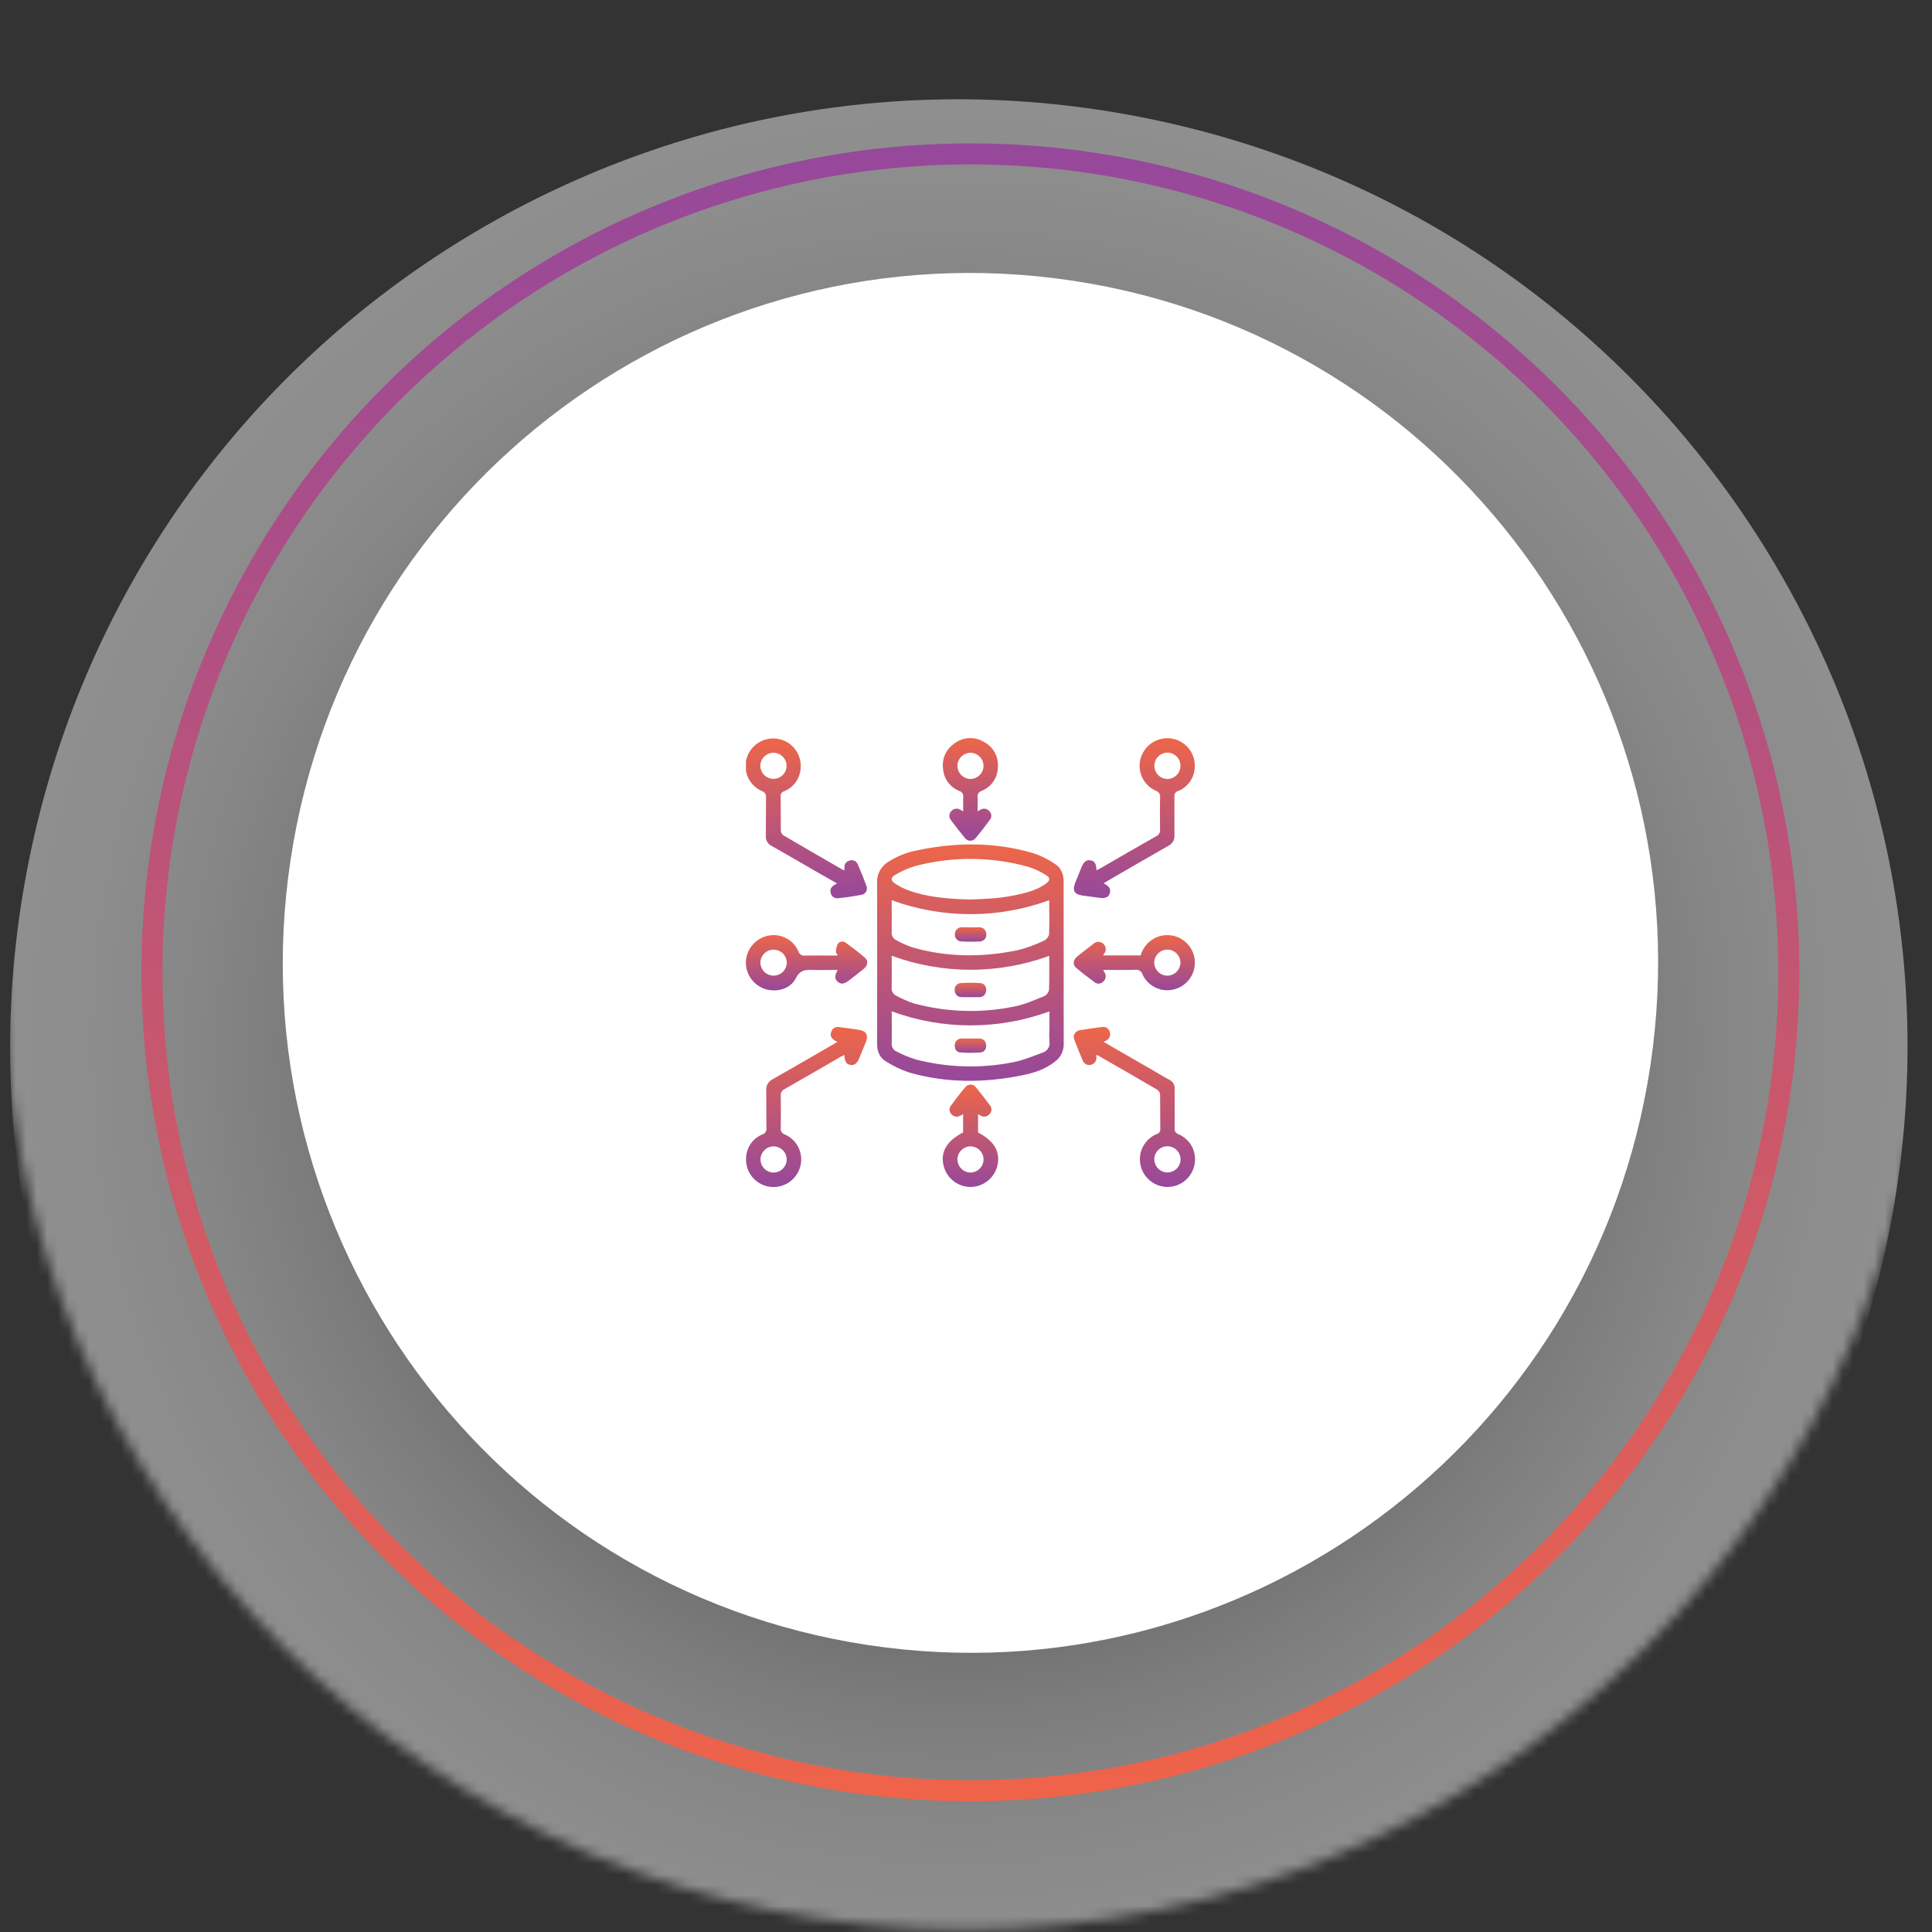
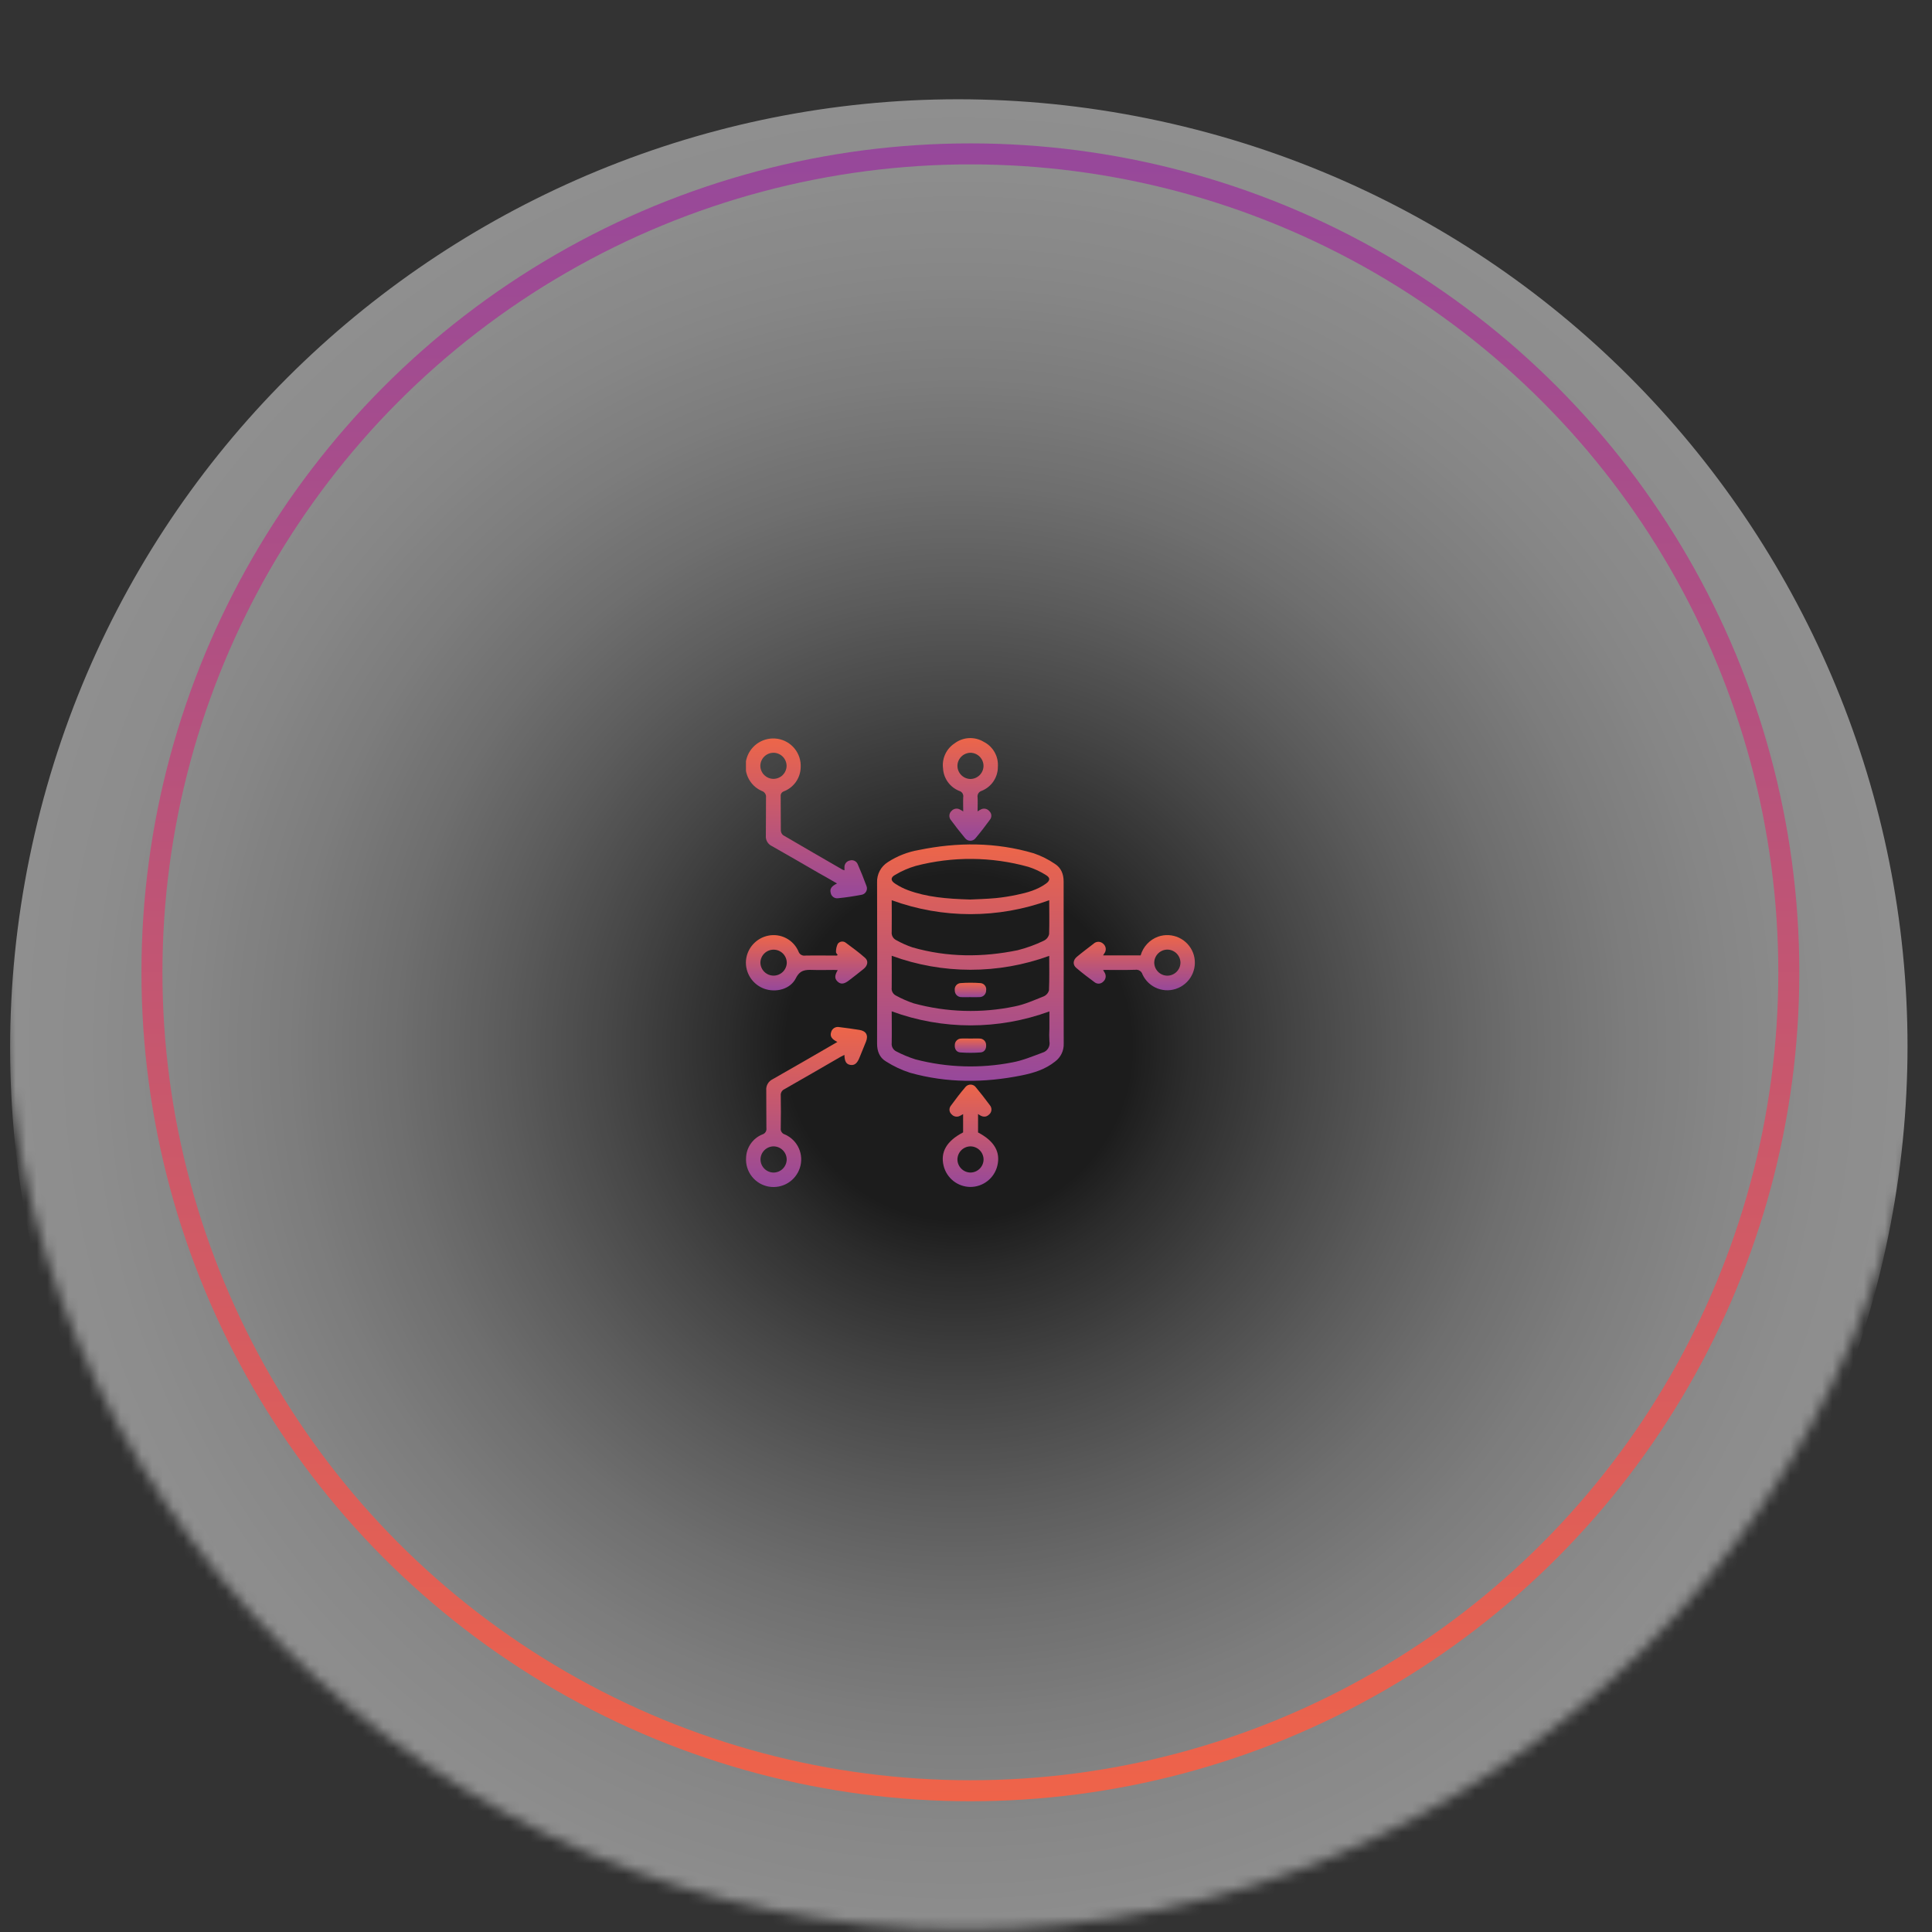
<svg xmlns="http://www.w3.org/2000/svg" width="184" height="184" viewBox="0 0 184 184" fill="none">
  <rect x="0" y="0" width="184" height="184" fill="#333333" stroke="none" />
  <mask id="mask0_438_1015" style="mask-type:alpha" maskUnits="userSpaceOnUse" x="0" y="0" width="184" height="184">
    <circle cx="91.87" cy="92.132" r="91.633" fill="#D9D9D9" />
  </mask>
  <g mask="url(#mask0_438_1015)">
    <g style="mix-blend-mode:multiply" opacity="0.45">
      <path d="M179.334 120.025C190.557 71.46 160.248 23 111.638 11.788C63.028 0.576 14.523 30.857 3.301 79.422C-7.922 127.988 22.387 176.447 70.997 187.659C119.608 198.871 168.112 168.591 179.334 120.025Z" fill="url(#paint0_radial_438_1015)" />
    </g>
-     <path d="M157.177 101.495C162.566 65.615 137.944 32.145 102.182 26.738C66.42 21.331 33.06 46.034 27.67 81.914C22.281 117.794 46.903 151.264 82.665 156.671C118.428 162.078 151.788 137.375 157.177 101.495Z" fill="white" />
    <g clip-path="url(#clip0_438_1015)">
      <path d="M101.306 91.68C101.306 94.251 101.293 96.819 101.306 99.388C101.319 99.718 101.25 100.047 101.107 100.345C100.964 100.643 100.75 100.902 100.484 101.099C99.546 101.853 98.432 102.192 97.293 102.421C93.739 103.137 90.186 103.154 86.676 102.169C85.861 101.908 85.084 101.541 84.363 101.079C83.767 100.722 83.529 100.109 83.531 99.385C83.545 94.274 83.545 89.164 83.531 84.056C83.515 83.669 83.602 83.284 83.783 82.941C83.964 82.598 84.233 82.309 84.562 82.104C85.455 81.523 86.458 81.132 87.508 80.953C91.177 80.199 94.84 80.199 98.453 81.267C99.165 81.51 99.842 81.848 100.464 82.272C101.055 82.644 101.303 83.242 101.298 83.968C101.293 86.541 101.306 89.112 101.306 91.68ZM84.924 91.025C84.924 92.004 84.939 93.035 84.924 94.06C84.903 94.212 84.931 94.367 85.004 94.502C85.076 94.637 85.189 94.746 85.326 94.814C85.865 95.111 86.43 95.359 87.013 95.555C90.158 96.414 93.462 96.514 96.652 95.847C97.595 95.661 98.498 95.249 99.4 94.892C99.522 94.839 99.63 94.76 99.717 94.66C99.804 94.56 99.868 94.442 99.903 94.314C99.951 93.203 99.926 92.09 99.926 91.034C95.081 92.803 89.766 92.8 84.924 91.025ZM99.926 85.735C95.082 87.504 89.768 87.504 84.924 85.735C84.924 86.707 84.942 87.725 84.924 88.75C84.905 88.907 84.934 89.067 85.009 89.206C85.084 89.345 85.2 89.458 85.341 89.529C85.84 89.811 86.363 90.045 86.905 90.228C90.216 91.18 93.57 91.185 96.921 90.497C97.78 90.279 98.615 89.975 99.413 89.59C99.539 89.53 99.65 89.443 99.737 89.335C99.824 89.226 99.885 89.1 99.916 88.964C99.953 87.866 99.926 86.775 99.926 85.735ZM84.924 96.317C84.924 97.292 84.944 98.307 84.924 99.332C84.904 99.497 84.936 99.663 85.017 99.808C85.097 99.953 85.221 100.069 85.371 100.139C85.953 100.443 86.561 100.695 87.187 100.893C90.199 101.678 93.35 101.776 96.406 101.182C97.394 101.003 98.344 100.599 99.297 100.249C99.521 100.183 99.711 100.035 99.831 99.835C99.951 99.635 99.991 99.397 99.943 99.169C99.919 98.767 99.919 98.364 99.943 97.963V96.324C95.094 98.102 89.771 98.099 84.924 96.317ZM92.388 85.669C92.954 85.639 93.897 85.622 94.817 85.536C95.502 85.469 96.183 85.362 96.856 85.217C97.826 85.016 98.782 84.752 99.604 84.164C100.024 83.863 100.046 83.594 99.604 83.332C99.084 83.003 98.524 82.742 97.937 82.556C94.436 81.581 90.739 81.55 87.222 82.465C86.535 82.663 85.877 82.949 85.263 83.315C84.796 83.566 84.806 83.873 85.263 84.164C85.645 84.416 86.054 84.623 86.483 84.782C88.265 85.438 90.136 85.602 92.388 85.669Z" fill="url(#paint1_linear_438_1015)" />
-       <path d="M105.103 84.126C105.652 84.395 105.817 84.677 105.694 85.076C105.571 85.476 105.249 85.579 104.689 85.504C104.128 85.428 103.608 85.36 103.067 85.285C102.328 85.179 102.112 84.805 102.386 84.111C102.582 83.609 102.78 83.129 102.982 82.636C103.215 82.058 103.457 81.867 103.861 81.938C104.266 82.008 104.392 82.257 104.43 82.89C104.565 82.82 104.681 82.759 104.812 82.692C106.572 81.674 108.332 80.648 110.109 79.643C110.231 79.59 110.333 79.5 110.4 79.385C110.468 79.27 110.497 79.137 110.484 79.005C110.464 78 110.461 76.967 110.484 75.949C110.505 75.812 110.477 75.671 110.403 75.553C110.329 75.436 110.215 75.349 110.081 75.308C109.496 75.052 109.027 74.588 108.763 74.006C108.5 73.425 108.461 72.766 108.653 72.157C108.842 71.556 109.24 71.043 109.774 70.709C110.308 70.375 110.944 70.242 111.567 70.335C112.213 70.433 112.799 70.77 113.21 71.278C113.62 71.787 113.825 72.43 113.785 73.082C113.769 73.575 113.608 74.052 113.323 74.454C113.038 74.856 112.64 75.165 112.181 75.344C112.075 75.374 111.984 75.442 111.923 75.534C111.863 75.626 111.837 75.737 111.851 75.846C111.851 77.083 111.851 78.317 111.851 79.55C111.868 79.757 111.822 79.964 111.718 80.144C111.614 80.323 111.458 80.467 111.271 80.555C109.375 81.631 107.499 82.729 105.601 83.822L105.103 84.126ZM112.425 72.931C112.425 72.603 112.296 72.288 112.067 72.053C111.838 71.819 111.526 71.683 111.198 71.675C110.864 71.675 110.545 71.807 110.309 72.043C110.073 72.278 109.941 72.598 109.941 72.931C109.94 73.259 110.069 73.574 110.298 73.809C110.527 74.044 110.839 74.18 111.167 74.188C111.5 74.188 111.818 74.056 112.054 73.822C112.289 73.588 112.423 73.271 112.425 72.939V72.931Z" fill="url(#paint2_linear_438_1015)" />
      <path d="M79.75 99.234C79.199 98.96 79.026 98.689 79.157 98.292C79.201 98.129 79.305 97.99 79.449 97.902C79.592 97.814 79.764 97.785 79.928 97.819C80.567 97.897 81.208 97.985 81.844 98.086C82.48 98.186 82.719 98.588 82.478 99.196C82.274 99.717 82.058 100.232 81.847 100.749C81.636 101.267 81.384 101.483 80.99 101.42C80.595 101.358 80.436 101.094 80.421 100.465C80.296 100.528 80.182 100.579 80.074 100.641C78.287 101.672 76.502 102.712 74.707 103.732C74.592 103.784 74.496 103.871 74.433 103.981C74.37 104.091 74.344 104.217 74.357 104.343C74.375 105.376 74.377 106.411 74.357 107.444C74.339 107.575 74.369 107.708 74.442 107.818C74.514 107.929 74.624 108.009 74.752 108.044C75.344 108.303 75.817 108.773 76.081 109.362C76.344 109.952 76.377 110.618 76.175 111.231C75.98 111.83 75.577 112.34 75.038 112.667C74.499 112.995 73.861 113.118 73.238 113.015C72.593 112.908 72.012 112.564 71.608 112.05C71.204 111.536 71.007 110.89 71.056 110.238C71.076 109.761 71.234 109.299 71.51 108.909C71.786 108.519 72.169 108.217 72.612 108.039C72.739 108 72.847 107.917 72.917 107.804C72.986 107.691 73.012 107.557 72.99 107.426C72.975 106.235 72.99 105.044 72.977 103.853C72.956 103.633 73.004 103.413 73.113 103.221C73.223 103.03 73.388 102.876 73.588 102.782C75.637 101.624 77.666 100.438 79.75 99.234ZM73.686 111.673C74.013 111.668 74.325 111.536 74.556 111.304C74.787 111.073 74.918 110.761 74.923 110.434C74.923 110.101 74.79 109.781 74.555 109.546C74.319 109.31 73.999 109.178 73.666 109.178C73.339 109.183 73.028 109.315 72.797 109.546C72.566 109.776 72.434 110.088 72.429 110.414C72.429 110.579 72.461 110.743 72.524 110.896C72.587 111.049 72.679 111.187 72.796 111.304C72.913 111.421 73.052 111.514 73.204 111.577C73.357 111.641 73.521 111.673 73.686 111.673Z" fill="url(#paint3_linear_438_1015)" />
-       <path d="M104.405 100.46C104.463 100.88 104.387 101.202 104.01 101.37C103.928 101.408 103.839 101.428 103.748 101.43C103.658 101.432 103.568 101.415 103.484 101.381C103.4 101.347 103.325 101.295 103.262 101.23C103.199 101.165 103.15 101.088 103.118 101.003C102.839 100.36 102.575 99.707 102.328 99.051C102.282 98.956 102.259 98.852 102.262 98.746C102.265 98.641 102.293 98.538 102.345 98.446C102.396 98.354 102.469 98.276 102.557 98.219C102.645 98.161 102.746 98.126 102.851 98.116C103.555 97.988 104.267 97.887 104.978 97.807C105.138 97.78 105.302 97.816 105.435 97.907C105.569 97.999 105.662 98.138 105.695 98.297C105.747 98.449 105.741 98.614 105.678 98.762C105.614 98.91 105.499 99.029 105.353 99.096C105.28 99.136 105.205 99.171 105.101 99.224L110.23 102.184C110.615 102.405 110.984 102.642 111.387 102.848C111.548 102.927 111.681 103.055 111.768 103.212C111.855 103.37 111.891 103.551 111.872 103.73C111.872 104.986 111.872 106.228 111.872 107.476C111.859 107.593 111.887 107.711 111.952 107.81C112.016 107.908 112.114 107.98 112.226 108.014C112.781 108.246 113.238 108.664 113.518 109.196C113.798 109.728 113.884 110.341 113.76 110.929C113.642 111.526 113.32 112.063 112.849 112.448C112.379 112.834 111.789 113.044 111.181 113.043C110.572 113.038 109.984 112.824 109.516 112.435C109.047 112.047 108.728 111.509 108.611 110.912C108.492 110.322 108.583 109.71 108.866 109.18C109.15 108.65 109.609 108.235 110.165 108.007C110.273 107.978 110.366 107.911 110.429 107.819C110.491 107.726 110.518 107.615 110.504 107.504C110.489 106.429 110.504 105.353 110.487 104.275C110.482 104.182 110.457 104.09 110.414 104.007C110.37 103.925 110.309 103.852 110.235 103.795C108.357 102.692 106.464 101.606 104.576 100.528C104.521 100.501 104.464 100.478 104.405 100.46ZM109.936 110.386C109.933 110.552 109.963 110.716 110.025 110.87C110.086 111.024 110.176 111.164 110.292 111.283C110.407 111.401 110.545 111.496 110.697 111.561C110.849 111.626 111.013 111.661 111.178 111.663C111.505 111.663 111.82 111.536 112.055 111.308C112.289 111.079 112.426 110.769 112.435 110.442C112.437 110.277 112.407 110.112 112.346 109.959C112.285 109.805 112.194 109.666 112.079 109.547C111.963 109.429 111.826 109.334 111.674 109.269C111.522 109.204 111.358 109.17 111.193 109.168C110.863 109.166 110.546 109.293 110.309 109.523C110.072 109.753 109.936 110.067 109.929 110.397L109.936 110.386Z" fill="url(#paint4_linear_438_1015)" />
      <path d="M80.425 82.887C80.425 82.779 80.425 82.696 80.425 82.611C80.415 82.459 80.461 82.309 80.553 82.189C80.646 82.068 80.779 81.985 80.928 81.955C81.073 81.907 81.231 81.916 81.371 81.979C81.51 82.041 81.621 82.154 81.682 82.294C81.986 82.988 82.273 83.694 82.532 84.408C82.562 84.494 82.573 84.587 82.563 84.678C82.553 84.769 82.523 84.857 82.474 84.935C82.426 85.013 82.361 85.079 82.284 85.129C82.207 85.178 82.12 85.21 82.029 85.222C81.297 85.36 80.558 85.473 79.816 85.546C79.657 85.569 79.495 85.529 79.365 85.436C79.234 85.342 79.144 85.201 79.115 85.043C79.014 84.651 79.178 84.403 79.718 84.141C79.12 83.795 78.544 83.458 77.958 83.136C76.48 82.282 75.007 81.42 73.521 80.583C73.332 80.496 73.174 80.353 73.069 80.173C72.965 79.993 72.919 79.785 72.938 79.578C72.958 78.372 72.938 77.165 72.953 75.959C72.972 75.822 72.941 75.682 72.865 75.566C72.789 75.449 72.674 75.364 72.54 75.326C71.957 75.067 71.49 74.601 71.229 74.019C70.968 73.436 70.931 72.778 71.125 72.17C71.316 71.569 71.716 71.056 72.252 70.725C72.788 70.393 73.426 70.264 74.049 70.36C74.688 70.459 75.267 70.791 75.675 71.293C76.083 71.794 76.29 72.429 76.256 73.074C76.246 73.574 76.088 74.06 75.8 74.469C75.513 74.878 75.109 75.192 74.642 75.371C74.548 75.404 74.468 75.467 74.415 75.551C74.362 75.635 74.34 75.735 74.351 75.834C74.363 76.924 74.351 78.015 74.366 79.1C74.369 79.186 74.39 79.27 74.429 79.347C74.468 79.424 74.522 79.492 74.59 79.545C76.468 80.651 78.361 81.737 80.246 82.827C80.304 82.852 80.364 82.872 80.425 82.887ZM73.669 71.692C73.341 71.692 73.025 71.821 72.79 72.05C72.555 72.28 72.419 72.593 72.412 72.921C72.412 73.254 72.545 73.574 72.781 73.81C73.016 74.045 73.336 74.178 73.669 74.178C73.996 74.174 74.308 74.044 74.54 73.815C74.773 73.586 74.907 73.275 74.914 72.949C74.914 72.618 74.783 72.3 74.55 72.065C74.317 71.829 74.001 71.696 73.669 71.692Z" fill="url(#paint5_linear_438_1015)" />
      <path d="M105.053 92.396C105.12 92.485 105.179 92.579 105.229 92.678C105.299 92.813 105.32 92.968 105.29 93.117C105.259 93.266 105.178 93.4 105.061 93.497C104.958 93.602 104.821 93.666 104.674 93.678C104.528 93.689 104.382 93.647 104.264 93.56C103.663 93.118 103.067 92.665 102.504 92.183C102.142 91.876 102.185 91.429 102.577 91.11C103.08 90.69 103.615 90.293 104.138 89.888C104.263 89.764 104.431 89.695 104.607 89.695C104.783 89.695 104.951 89.764 105.076 89.888C105.21 90.002 105.293 90.163 105.309 90.338C105.324 90.512 105.27 90.686 105.159 90.821C105.129 90.866 105.103 90.911 105.058 90.987H108.633C108.75 90.578 108.962 90.203 109.253 89.893C109.543 89.583 109.903 89.346 110.303 89.202C110.948 88.979 111.655 89.014 112.275 89.302C112.894 89.589 113.378 90.106 113.624 90.743C113.865 91.373 113.854 92.073 113.593 92.695C113.332 93.318 112.842 93.816 112.223 94.088C111.599 94.365 110.891 94.385 110.252 94.144C109.613 93.904 109.095 93.421 108.809 92.801C108.768 92.655 108.674 92.53 108.546 92.449C108.418 92.368 108.265 92.337 108.115 92.361C107.14 92.391 106.162 92.374 105.186 92.374C105.161 92.374 105.134 92.384 105.053 92.396ZM112.425 91.695C112.425 91.369 112.298 91.056 112.072 90.822C111.845 90.587 111.536 90.45 111.21 90.439C110.878 90.432 110.556 90.557 110.316 90.787C110.075 91.017 109.936 91.333 109.928 91.665C109.928 91.991 110.054 92.303 110.28 92.538C110.506 92.772 110.814 92.91 111.14 92.921C111.473 92.929 111.795 92.804 112.036 92.574C112.277 92.344 112.417 92.028 112.425 91.695Z" fill="url(#paint6_linear_438_1015)" />
      <path d="M79.784 90.962C79.724 90.861 79.611 90.761 79.618 90.673C79.612 90.404 79.669 90.137 79.784 89.894C79.827 89.834 79.881 89.784 79.944 89.746C80.007 89.708 80.078 89.684 80.15 89.675C80.223 89.665 80.297 89.671 80.368 89.691C80.439 89.712 80.504 89.746 80.561 89.793C81.184 90.251 81.818 90.718 82.389 91.225C82.723 91.517 82.64 91.954 82.263 92.268C81.795 92.648 81.315 93.022 80.84 93.384C80.365 93.746 80.058 93.756 79.764 93.477C79.47 93.198 79.485 92.892 79.784 92.391C79.646 92.391 79.532 92.374 79.409 92.374C78.733 92.374 78.059 92.397 77.385 92.374C76.712 92.351 76.189 92.374 75.799 93.158C75.276 94.211 73.901 94.563 72.782 94.163C72.238 93.965 71.774 93.595 71.46 93.108C71.146 92.622 71.001 92.046 71.045 91.469C71.098 90.901 71.332 90.364 71.714 89.939C72.096 89.514 72.604 89.223 73.164 89.11C73.74 88.992 74.338 89.075 74.861 89.344C75.383 89.613 75.797 90.053 76.035 90.59C76.075 90.729 76.165 90.849 76.287 90.926C76.41 91.003 76.556 91.032 76.699 91.007C77.69 90.987 78.68 91.007 79.671 91.007C79.71 90.997 79.748 90.981 79.784 90.962ZM73.675 90.444C73.348 90.444 73.034 90.571 72.8 90.798C72.565 91.025 72.428 91.334 72.418 91.66C72.418 91.993 72.55 92.313 72.786 92.549C73.022 92.784 73.341 92.917 73.675 92.917C74.002 92.917 74.316 92.79 74.55 92.562C74.785 92.335 74.922 92.025 74.932 91.698C74.931 91.365 74.798 91.046 74.563 90.811C74.327 90.576 74.008 90.444 73.675 90.444Z" fill="url(#paint7_linear_438_1015)" />
      <path d="M91.735 77.281C91.735 76.779 91.715 76.356 91.735 75.929C91.76 75.8 91.735 75.665 91.665 75.554C91.595 75.442 91.485 75.361 91.358 75.326C90.921 75.152 90.543 74.857 90.269 74.475C89.995 74.092 89.836 73.64 89.812 73.17C89.755 72.71 89.828 72.243 90.024 71.823C90.219 71.403 90.529 71.046 90.918 70.793C91.312 70.496 91.786 70.323 92.278 70.297C92.771 70.271 93.261 70.393 93.683 70.647C94.118 70.865 94.477 71.207 94.718 71.629C94.959 72.051 95.069 72.535 95.036 73.019C95.04 73.512 94.896 73.995 94.621 74.405C94.347 74.815 93.955 75.132 93.498 75.316C93.364 75.354 93.25 75.44 93.177 75.558C93.104 75.675 93.078 75.816 93.103 75.952C93.13 76.374 93.103 76.801 93.103 77.274C93.231 77.196 93.311 77.141 93.397 77.1C93.529 77.024 93.685 76.997 93.835 77.024C93.986 77.051 94.122 77.13 94.219 77.249C94.327 77.348 94.395 77.483 94.41 77.629C94.425 77.775 94.385 77.921 94.299 78.04C93.852 78.653 93.389 79.259 92.899 79.839C92.839 79.913 92.763 79.972 92.677 80.012C92.59 80.052 92.496 80.072 92.401 80.07C92.306 80.069 92.212 80.046 92.127 80.002C92.043 79.959 91.969 79.898 91.911 79.822C91.441 79.264 90.993 78.681 90.558 78.095C90.456 77.971 90.405 77.811 90.417 77.65C90.429 77.489 90.503 77.339 90.624 77.231C90.725 77.117 90.863 77.042 91.014 77.02C91.165 76.998 91.319 77.03 91.448 77.11C91.537 77.148 91.604 77.198 91.735 77.281ZM93.668 72.949C93.669 72.623 93.542 72.31 93.316 72.076C93.09 71.842 92.782 71.704 92.457 71.692C92.124 71.688 91.803 71.817 91.564 72.049C91.326 72.281 91.189 72.599 91.184 72.931C91.184 73.256 91.31 73.569 91.536 73.803C91.761 74.038 92.069 74.175 92.394 74.188C92.559 74.19 92.723 74.16 92.876 74.099C93.03 74.038 93.169 73.947 93.288 73.832C93.406 73.717 93.501 73.58 93.566 73.428C93.631 73.277 93.666 73.114 93.668 72.949Z" fill="url(#paint8_linear_438_1015)" />
      <path d="M91.725 107.848V106.107C91.604 106.172 91.514 106.235 91.413 106.278C91.284 106.344 91.136 106.365 90.993 106.337C90.85 106.309 90.721 106.234 90.626 106.124C90.516 106.027 90.446 105.893 90.429 105.747C90.413 105.602 90.451 105.455 90.536 105.335C90.991 104.71 91.461 104.094 91.964 103.506C92.027 103.435 92.105 103.379 92.193 103.343C92.281 103.306 92.376 103.29 92.471 103.296C92.566 103.302 92.658 103.329 92.741 103.375C92.824 103.421 92.895 103.486 92.949 103.564C93.409 104.114 93.847 104.685 94.274 105.26C94.329 105.323 94.37 105.397 94.395 105.477C94.42 105.556 94.43 105.64 94.422 105.723C94.415 105.806 94.391 105.887 94.351 105.961C94.312 106.034 94.259 106.099 94.194 106.152C93.862 106.464 93.515 106.373 93.148 106.094V107.853C94.699 108.668 95.305 109.713 94.983 111.032C94.841 111.608 94.509 112.119 94.041 112.483C93.574 112.848 92.997 113.045 92.404 113.043C91.818 113.035 91.252 112.834 90.793 112.47C90.335 112.106 90.01 111.6 89.87 111.032C89.545 109.715 90.154 108.665 91.725 107.848ZM92.416 109.178C92.091 109.184 91.781 109.317 91.551 109.547C91.321 109.778 91.19 110.089 91.184 110.414C91.184 110.747 91.317 111.067 91.553 111.303C91.788 111.538 92.108 111.671 92.442 111.671C92.767 111.664 93.077 111.532 93.307 111.301C93.537 111.07 93.668 110.76 93.673 110.434C93.673 110.101 93.541 109.781 93.305 109.546C93.07 109.31 92.75 109.178 92.416 109.178Z" fill="url(#paint9_linear_438_1015)" />
      <path d="M92.375 94.965C92.101 94.965 91.83 94.982 91.558 94.965C91.475 94.965 91.392 94.948 91.315 94.916C91.237 94.884 91.168 94.837 91.109 94.777C91.051 94.717 91.005 94.646 90.975 94.568C90.944 94.49 90.93 94.407 90.932 94.324C90.918 94.241 90.922 94.156 90.943 94.075C90.964 93.993 91.002 93.917 91.055 93.852C91.107 93.786 91.172 93.732 91.247 93.694C91.322 93.655 91.404 93.632 91.488 93.628C92.116 93.581 92.747 93.581 93.376 93.628C93.46 93.634 93.542 93.658 93.616 93.698C93.69 93.738 93.754 93.793 93.805 93.861C93.857 93.927 93.893 94.004 93.912 94.087C93.931 94.168 93.933 94.254 93.916 94.336C93.917 94.42 93.9 94.502 93.868 94.579C93.836 94.656 93.789 94.726 93.729 94.784C93.67 94.842 93.599 94.888 93.522 94.919C93.444 94.949 93.361 94.964 93.278 94.962C92.979 94.98 92.677 94.967 92.375 94.965Z" fill="url(#paint10_linear_438_1015)" />
-       <path d="M92.454 88.313C92.725 88.313 92.999 88.313 93.271 88.313C93.354 88.309 93.437 88.323 93.515 88.351C93.593 88.38 93.665 88.424 93.726 88.48C93.787 88.537 93.837 88.605 93.872 88.68C93.906 88.756 93.926 88.838 93.929 88.921C93.945 89.007 93.942 89.095 93.921 89.18C93.901 89.264 93.863 89.344 93.81 89.413C93.757 89.482 93.69 89.54 93.614 89.582C93.537 89.624 93.453 89.65 93.366 89.657C92.752 89.696 92.135 89.696 91.521 89.657C91.434 89.65 91.349 89.626 91.272 89.584C91.195 89.543 91.128 89.487 91.074 89.418C91.02 89.35 90.981 89.271 90.958 89.187C90.936 89.103 90.932 89.015 90.945 88.928C90.947 88.845 90.965 88.763 90.998 88.687C91.032 88.611 91.08 88.542 91.141 88.484C91.201 88.427 91.272 88.382 91.35 88.352C91.427 88.322 91.51 88.308 91.594 88.31C91.865 88.303 92.154 88.315 92.454 88.313Z" fill="url(#paint11_linear_438_1015)" />
      <path d="M92.453 98.91C92.739 98.91 93.028 98.89 93.312 98.91C93.473 98.912 93.627 98.977 93.74 99.091C93.853 99.206 93.916 99.36 93.916 99.52C93.946 99.9 93.76 100.204 93.383 100.232C92.741 100.281 92.096 100.281 91.454 100.232C91.077 100.201 90.899 99.89 90.934 99.51C90.937 99.35 91.004 99.196 91.119 99.084C91.234 98.972 91.389 98.909 91.55 98.91C91.849 98.89 92.151 98.91 92.453 98.91Z" fill="url(#paint12_linear_438_1015)" />
    </g>
    <circle cx="92.417" cy="92.602" r="77.946" stroke="url(#paint13_linear_438_1015)" stroke-width="2" />
  </g>
  <defs>
    <radialGradient id="paint0_radial_438_1015" cx="0" cy="0" r="1" gradientUnits="userSpaceOnUse" gradientTransform="translate(91.305 99.738) scale(90.332 90.249)">
      <stop offset="0.18" />
      <stop offset="0.24" stop-color="#242424" />
      <stop offset="0.36" stop-color="#5D5D5D" />
      <stop offset="0.48" stop-color="#8F8F8F" />
      <stop offset="0.59" stop-color="#B7B7B7" />
      <stop offset="0.7" stop-color="#D6D6D6" />
      <stop offset="0.81" stop-color="#EDEDED" />
      <stop offset="0.91" stop-color="#FAFAFA" />
      <stop offset="1" stop-color="white" />
    </radialGradient>
    <linearGradient id="paint1_linear_438_1015" x1="92.418" y1="80.421" x2="92.418" y2="102.936" gradientUnits="userSpaceOnUse">
      <stop stop-color="#ED6649" />
      <stop offset="1" stop-color="#96489B" />
    </linearGradient>
    <linearGradient id="paint2_linear_438_1015" x1="108.031" y1="70.306" x2="108.031" y2="85.526" gradientUnits="userSpaceOnUse">
      <stop stop-color="#ED6649" />
      <stop offset="1" stop-color="#96489B" />
    </linearGradient>
    <linearGradient id="paint3_linear_438_1015" x1="76.809" y1="97.805" x2="76.809" y2="113.05" gradientUnits="userSpaceOnUse">
      <stop stop-color="#ED6649" />
      <stop offset="1" stop-color="#96489B" />
    </linearGradient>
    <linearGradient id="paint4_linear_438_1015" x1="108.039" y1="97.798" x2="108.039" y2="113.043" gradientUnits="userSpaceOnUse">
      <stop stop-color="#ED6649" />
      <stop offset="1" stop-color="#96489B" />
    </linearGradient>
    <linearGradient id="paint5_linear_438_1015" x1="76.784" y1="70.329" x2="76.784" y2="85.552" gradientUnits="userSpaceOnUse">
      <stop stop-color="#ED6649" />
      <stop offset="1" stop-color="#96489B" />
    </linearGradient>
    <linearGradient id="paint6_linear_438_1015" x1="108.026" y1="89.057" x2="108.026" y2="94.311" gradientUnits="userSpaceOnUse">
      <stop stop-color="#ED6649" />
      <stop offset="1" stop-color="#96489B" />
    </linearGradient>
    <linearGradient id="paint7_linear_438_1015" x1="76.818" y1="89.058" x2="76.818" y2="94.323" gradientUnits="userSpaceOnUse">
      <stop stop-color="#ED6649" />
      <stop offset="1" stop-color="#96489B" />
    </linearGradient>
    <linearGradient id="paint8_linear_438_1015" x1="92.417" y1="70.293" x2="92.417" y2="80.071" gradientUnits="userSpaceOnUse">
      <stop stop-color="#ED6649" />
      <stop offset="1" stop-color="#96489B" />
    </linearGradient>
    <linearGradient id="paint9_linear_438_1015" x1="92.426" y1="103.295" x2="92.426" y2="113.043" gradientUnits="userSpaceOnUse">
      <stop stop-color="#ED6649" />
      <stop offset="1" stop-color="#96489B" />
    </linearGradient>
    <linearGradient id="paint10_linear_438_1015" x1="92.426" y1="93.593" x2="92.426" y2="94.972" gradientUnits="userSpaceOnUse">
      <stop stop-color="#ED6649" />
      <stop offset="1" stop-color="#96489B" />
    </linearGradient>
    <linearGradient id="paint11_linear_438_1015" x1="92.438" y1="88.308" x2="92.438" y2="89.686" gradientUnits="userSpaceOnUse">
      <stop stop-color="#ED6649" />
      <stop offset="1" stop-color="#96489B" />
    </linearGradient>
    <linearGradient id="paint12_linear_438_1015" x1="92.424" y1="98.901" x2="92.424" y2="100.268" gradientUnits="userSpaceOnUse">
      <stop stop-color="#ED6649" />
      <stop offset="1" stop-color="#96489B" />
    </linearGradient>
    <linearGradient id="paint13_linear_438_1015" x1="92.417" y1="13.656" x2="92.417" y2="171.548" gradientUnits="userSpaceOnUse">
      <stop stop-color="#96489B" />
      <stop offset="1" stop-color="#EF6349" />
    </linearGradient>
    <clipPath id="clip0_438_1015">
      <rect width="42.763" height="42.763" fill="white" transform="translate(71.043 70.295)" />
    </clipPath>
  </defs>
</svg>